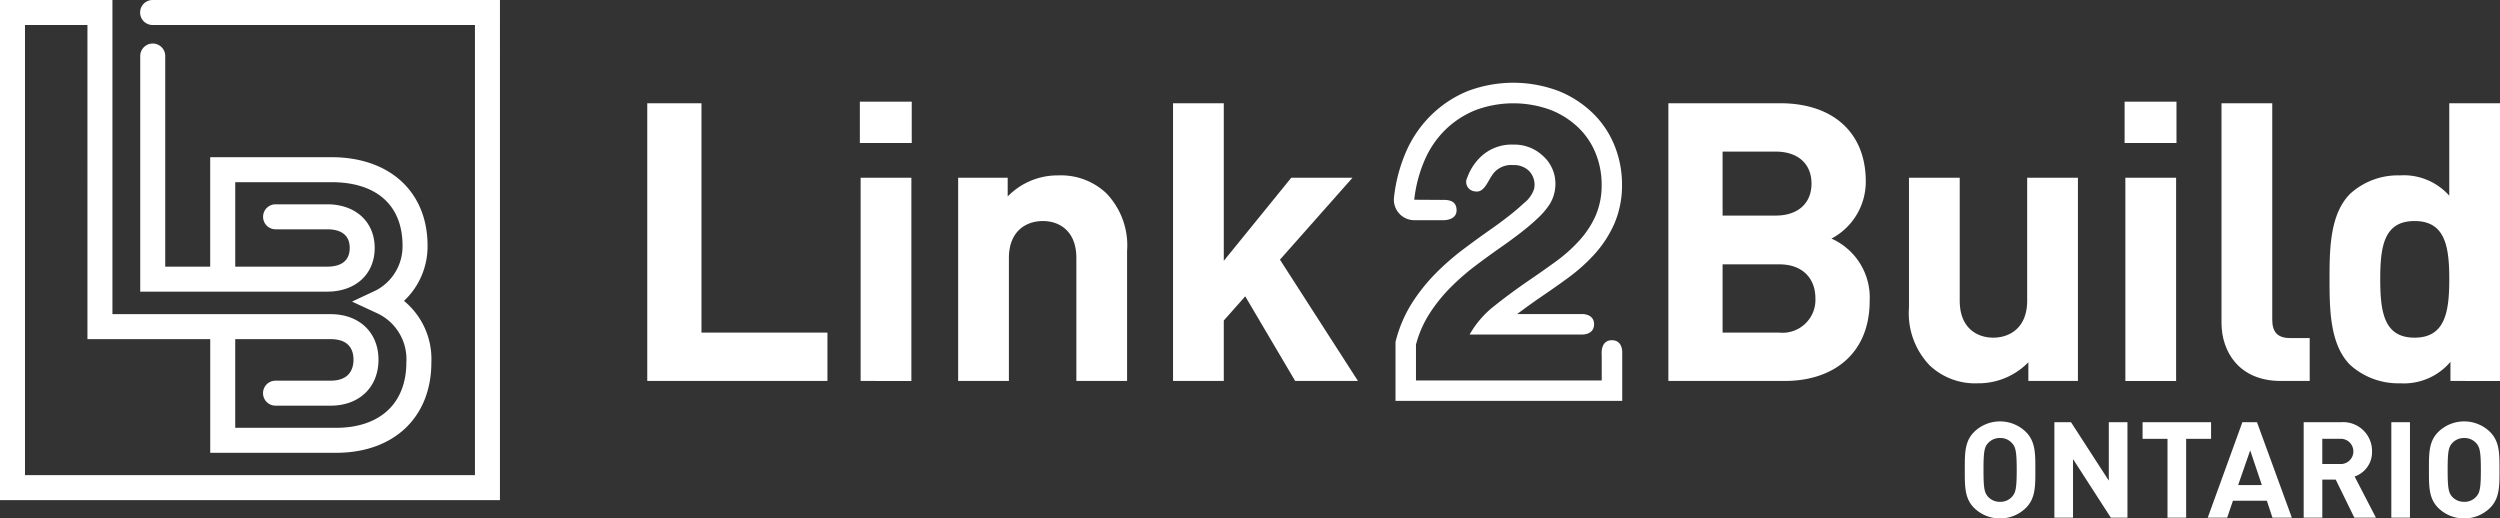
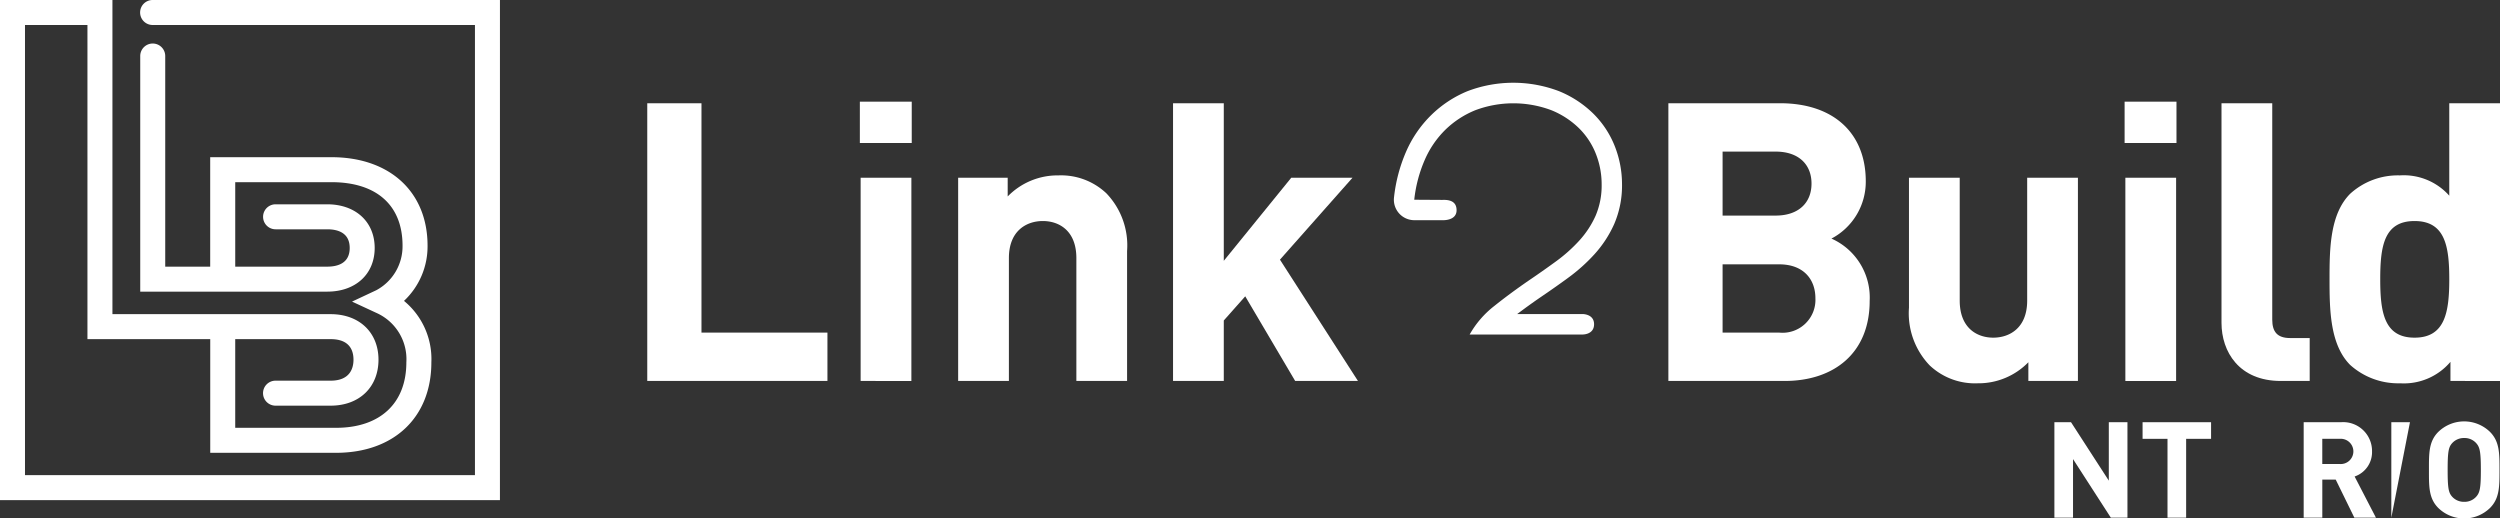
<svg xmlns="http://www.w3.org/2000/svg" width="275.875" height="57.212" viewBox="0 0 275.875 57.212">
  <rect x="0" y="0" width="275.875" height="57.212" fill="#333333" stroke="none" />
  <g id="Group_954" data-name="Group 954" transform="translate(-180.025 -261.211)">
    <g id="Group_954-2" data-name="Group 954" transform="translate(251.45 272.431)">
      <path id="Path_953" data-name="Path 953" d="M291.859,309.695V279.048h5.983v25.309h13.9v5.337Z" transform="translate(-291.859 -278.876)" fill="#fff" />
      <path id="Path_954" data-name="Path 954" d="M328.592,283.342v-4.563h5.725v4.563Zm.086,26.256V287.172h5.6V309.6Z" transform="translate(-305.132 -278.779)" fill="#fff" />
      <path id="Path_955" data-name="Path 955" d="M358.622,314.2V300.641c0-3.056-1.937-4.089-3.7-4.089s-3.745,1.033-3.745,4.089V314.2h-5.6V291.774h5.466v2.067a7.673,7.673,0,0,1,5.6-2.325,7.279,7.279,0,0,1,5.294,1.981,8.308,8.308,0,0,1,2.281,6.369V314.2Z" transform="translate(-311.27 -283.381)" fill="#fff" />
      <path id="Path_956" data-name="Path 956" d="M396.183,309.695l-5.51-9.34-2.367,2.668v6.672h-5.6V279.048h5.6v17.39l7.446-9.169h6.758l-8.006,9.04,8.608,13.386Z" transform="translate(-324.686 -278.876)" fill="#fff" />
      <path id="Path_957" data-name="Path 957" d="M481.114,309.695H468.287V279.048H480.6c5.983,0,9.47,3.357,9.47,8.609a7.087,7.087,0,0,1-3.788,6.327,7.121,7.121,0,0,1,4.218,6.887C490.5,306.6,486.581,309.695,481.114,309.695Zm-.99-25.309H474.27v7.059h5.854c2.539,0,3.959-1.42,3.959-3.53S482.664,284.385,480.124,284.385Zm.388,12.439H474.27v7.533h6.242a3.629,3.629,0,0,0,4-3.788C484.514,298.5,483.223,296.825,480.512,296.825Z" transform="translate(-355.607 -278.876)" fill="#fff" />
      <path id="Path_958" data-name="Path 958" d="M523.035,314.346V312.28a7.673,7.673,0,0,1-5.6,2.324,7.279,7.279,0,0,1-5.294-1.98,8.309,8.309,0,0,1-2.281-6.37V291.92h5.6v13.559c0,3.056,1.937,4.089,3.7,4.089s3.744-1.033,3.744-4.089V291.92h5.6v22.426Z" transform="translate(-370.63 -283.527)" fill="#fff" />
      <path id="Path_959" data-name="Path 959" d="M547.116,283.342v-4.563h5.724v4.563ZM547.2,309.6V287.172h5.6V309.6Z" transform="translate(-384.091 -278.779)" fill="#fff" />
      <path id="Path_960" data-name="Path 960" d="M570.4,309.695c-4.605,0-6.543-3.228-6.543-6.413V279.048h5.6v23.889c0,1.334.559,2.023,1.98,2.023h2.152v4.735Z" transform="translate(-390.139 -278.876)" fill="#fff" />
      <path id="Path_961" data-name="Path 961" d="M595.867,309.695v-2.109a6.734,6.734,0,0,1-5.553,2.367,7.922,7.922,0,0,1-5.509-2.023c-2.239-2.238-2.281-6.112-2.281-9.47s.043-7.188,2.281-9.426a7.81,7.81,0,0,1,5.466-2.023,6.718,6.718,0,0,1,5.466,2.239v-10.2h5.6v30.647Zm-3.96-17.647c-3.358,0-3.788,2.755-3.788,6.413s.43,6.456,3.788,6.456,3.831-2.8,3.831-6.456S595.265,292.048,591.907,292.048Z" transform="translate(-396.885 -278.876)" fill="#fff" />
    </g>
    <path id="Path_962" data-name="Path 962" d="M235.193,316.4H180.025V261.211h12.407v34.667h24.08c3.158,0,5.279,2.02,5.279,5.028,0,3.033-2.122,5.07-5.279,5.07h-6.082a1.379,1.379,0,1,1,0-2.758h6.082c2.194,0,2.521-1.449,2.521-2.313,0-1.035-.437-2.27-2.521-2.27h-10.53v9.785H217.1c4.863,0,7.766-2.7,7.766-7.224a5.588,5.588,0,0,0-3.314-5.46l-2.679-1.244,2.673-1.254a5.493,5.493,0,0,0,2.9-4.915c0-4.454-2.861-7.009-7.848-7.009H205.983v9.321h10.152c1.131,0,2.479-.358,2.479-2.061s-1.348-2.06-2.479-2.06h-5.7a1.379,1.379,0,1,1,0-2.758h5.7c3.133,0,5.237,1.936,5.237,4.818s-2.1,4.819-5.237,4.819H204.681c-.051,0-.1,0-.155,0H195.5v-26a1.379,1.379,0,1,1,2.758,0v23.242h4.962V278.557H216.6c6.443,0,10.606,3.834,10.606,9.767a8.24,8.24,0,0,1-2.6,6.09,8.313,8.313,0,0,1,3.02,6.783c0,6.064-4.131,9.982-10.524,9.982H203.225V298.636h-13.55V263.969h-6.892v49.67h49.653v-49.67h-35.57a1.379,1.379,0,0,1,0-2.758h38.328Z" transform="translate(0 0)" fill="#fff" />
    <g id="Group_955" data-name="Group 955" transform="translate(333.835 270.351)">
      <path id="Path_963" data-name="Path 963" d="M423.111,290.68H426.2s1.576.1,1.576-1.1c0-.984-.772-1.171-1.571-1.138l-3.1-.019a15.028,15.028,0,0,1,1.151-4.376,10.551,10.551,0,0,1,2.3-3.363,10.249,10.249,0,0,1,3.293-2.142,11.942,11.942,0,0,1,8.384,0,9.4,9.4,0,0,1,3.063,2,8.147,8.147,0,0,1,1.866,2.856,9.135,9.135,0,0,1,.623,3.316,8.473,8.473,0,0,1-.669,3.478,10.314,10.314,0,0,1-1.8,2.741,17.011,17.011,0,0,1-2.58,2.3q-1.451,1.06-3.017,2.119-2.072,1.428-3.8,2.81a10.559,10.559,0,0,0-2.7,3.133h12.446s1.284.038,1.284-1.133c0-1.15-1.284-1.125-1.284-1.125h-7.2c.794-.6,1.636-1.209,2.514-1.814q1.6-1.083,3.08-2.164a19.291,19.291,0,0,0,2.923-2.61,12.633,12.633,0,0,0,2.186-3.34,10.74,10.74,0,0,0,.865-4.4,11.429,11.429,0,0,0-.774-4.13,10.45,10.45,0,0,0-2.377-3.64,11.678,11.678,0,0,0-3.788-2.491,14.186,14.186,0,0,0-10.108-.007A12.5,12.5,0,0,0,425,279.06a12.82,12.82,0,0,0-2.8,4.072,17.342,17.342,0,0,0-1.328,5.031,2.258,2.258,0,0,0,2.244,2.517Z" transform="translate(-420.853 -275.522)" fill="#fff" />
-       <path id="Path_964" data-name="Path 964" d="M443.893,309.349l.005.641v2.235H423.4v-3.962a12.057,12.057,0,0,1,1.52-3.455,17.491,17.491,0,0,1,2.327-2.88,25.97,25.97,0,0,1,2.786-2.418q1.475-1.105,2.857-2.073,1.059-.736,2.1-1.543t1.866-1.59a8.248,8.248,0,0,0,1.336-1.589,4.252,4.252,0,0,0,.588-1.941,4.115,4.115,0,0,0-1.394-3.356,4.594,4.594,0,0,0-3.248-1.221,4.941,4.941,0,0,0-3.831,1.59,5.919,5.919,0,0,0-1.236,2.021,1.045,1.045,0,0,0,.807,1.547c1.088.229,1.421-1.17,2.1-2.021a2.535,2.535,0,0,1,2.157-.878,2.363,2.363,0,0,1,1.71.616,2.187,2.187,0,0,1,.592,2.007,3.263,3.263,0,0,1-1.137,1.584c-.5.47-1.069.957-1.7,1.446-.675.525-1.348,1.02-2.007,1.478q-1.408.988-2.914,2.115a28.465,28.465,0,0,0-3.03,2.629,19.979,19.979,0,0,0-2.624,3.248,14.436,14.436,0,0,0-1.883,4.4v6.5h25.017v-5.307s.093-1.388-1.146-1.388C443.729,307.788,443.893,309.349,443.893,309.349Z" transform="translate(-420.957 -279.38)" fill="#fff" />
    </g>
    <g id="Group_956" data-name="Group 956" transform="translate(396.846 307.713)">
-       <path id="Path_965" data-name="Path 965" d="M526.242,343.576a4.09,4.09,0,0,1-5.7,0c-1.065-1.065-1.035-2.382-1.035-4.2s-.03-3.136,1.035-4.2a4.092,4.092,0,0,1,5.7,0c1.065,1.065,1.05,2.382,1.05,4.2S527.307,342.512,526.242,343.576Zm-1.524-7.159a1.708,1.708,0,0,0-1.316-.562,1.743,1.743,0,0,0-1.332.562c-.4.444-.5.932-.5,2.958s.1,2.514.5,2.958a1.745,1.745,0,0,0,1.332.562,1.71,1.71,0,0,0,1.316-.562c.4-.444.518-.932.518-2.958S525.118,336.861,524.718,336.417Z" transform="translate(-519.512 -334.021)" fill="#fff" />
      <path id="Path_966" data-name="Path 966" d="M541.209,344.692l-4.171-6.464v6.464h-2.056V334.16h1.835l4.17,6.449V334.16h2.057v10.532Z" transform="translate(-525.101 -334.071)" fill="#fff" />
      <path id="Path_967" data-name="Path 967" d="M555.027,335.994v8.7h-2.056v-8.7H550.22V334.16h7.559v1.834Z" transform="translate(-530.608 -334.071)" fill="#fff" />
-       <path id="Path_968" data-name="Path 968" d="M568.618,344.692,568,342.827h-3.743l-.635,1.864h-2.145L565.3,334.16h1.612l3.846,10.532Zm-2.456-7.426-1.331,3.831h2.618Z" transform="translate(-534.674 -334.071)" fill="#fff" />
      <path id="Path_969" data-name="Path 969" d="M583.646,344.692l-2.056-4.2h-1.479v4.2h-2.056V334.16h4.126a3.184,3.184,0,0,1,3.417,3.225,2.836,2.836,0,0,1-1.922,2.766l2.352,4.541Zm-1.6-8.7h-1.938v2.781h1.938a1.394,1.394,0,1,0,0-2.781Z" transform="translate(-540.665 -334.071)" fill="#fff" />
-       <path id="Path_970" data-name="Path 970" d="M593.2,344.692V334.16h2.056v10.532Z" transform="translate(-546.138 -334.071)" fill="#fff" />
+       <path id="Path_970" data-name="Path 970" d="M593.2,344.692V334.16h2.056Z" transform="translate(-546.138 -334.071)" fill="#fff" />
      <path id="Path_971" data-name="Path 971" d="M606.437,343.576a4.09,4.09,0,0,1-5.7,0c-1.065-1.065-1.035-2.382-1.035-4.2s-.029-3.136,1.035-4.2a4.092,4.092,0,0,1,5.7,0c1.065,1.065,1.051,2.382,1.051,4.2S607.5,342.512,606.437,343.576Zm-1.523-7.159a1.71,1.71,0,0,0-1.317-.562,1.741,1.741,0,0,0-1.331.562c-.4.444-.5.932-.5,2.958s.1,2.514.5,2.958a1.743,1.743,0,0,0,1.331.562,1.713,1.713,0,0,0,1.317-.562c.4-.444.517-.932.517-2.958S605.313,336.861,604.914,336.417Z" transform="translate(-548.489 -334.021)" fill="#fff" />
    </g>
  </g>
</svg>